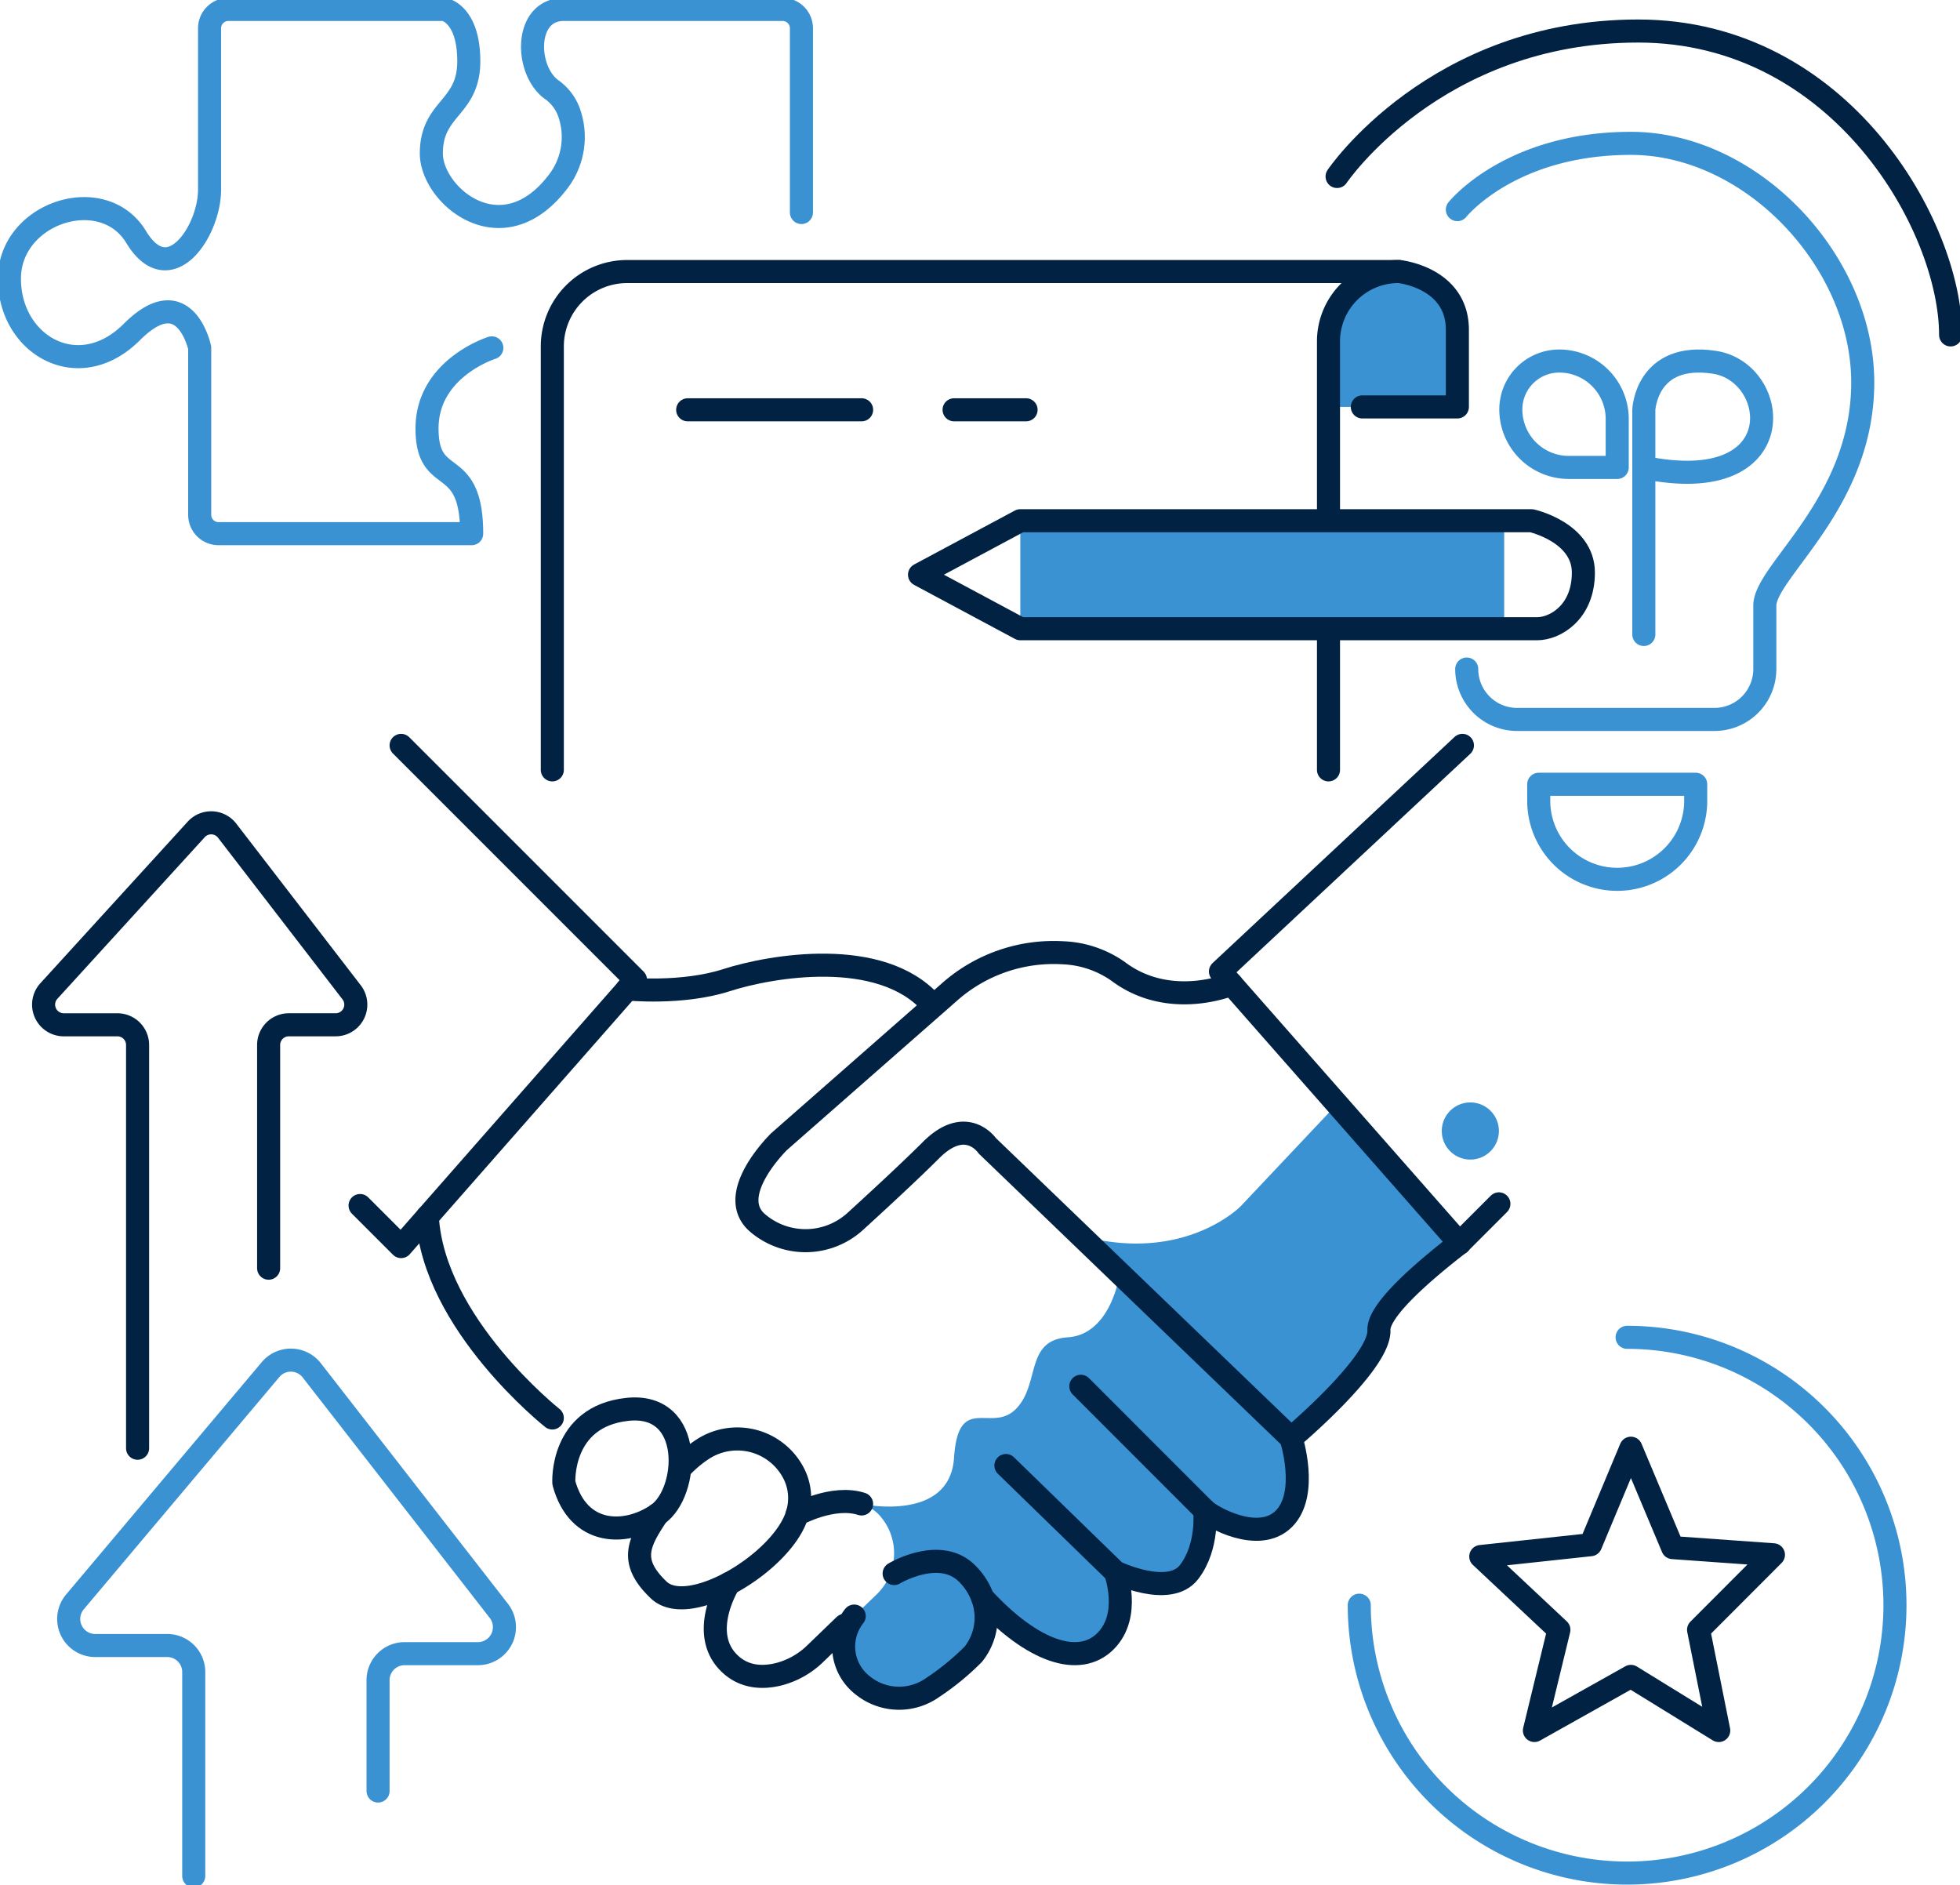
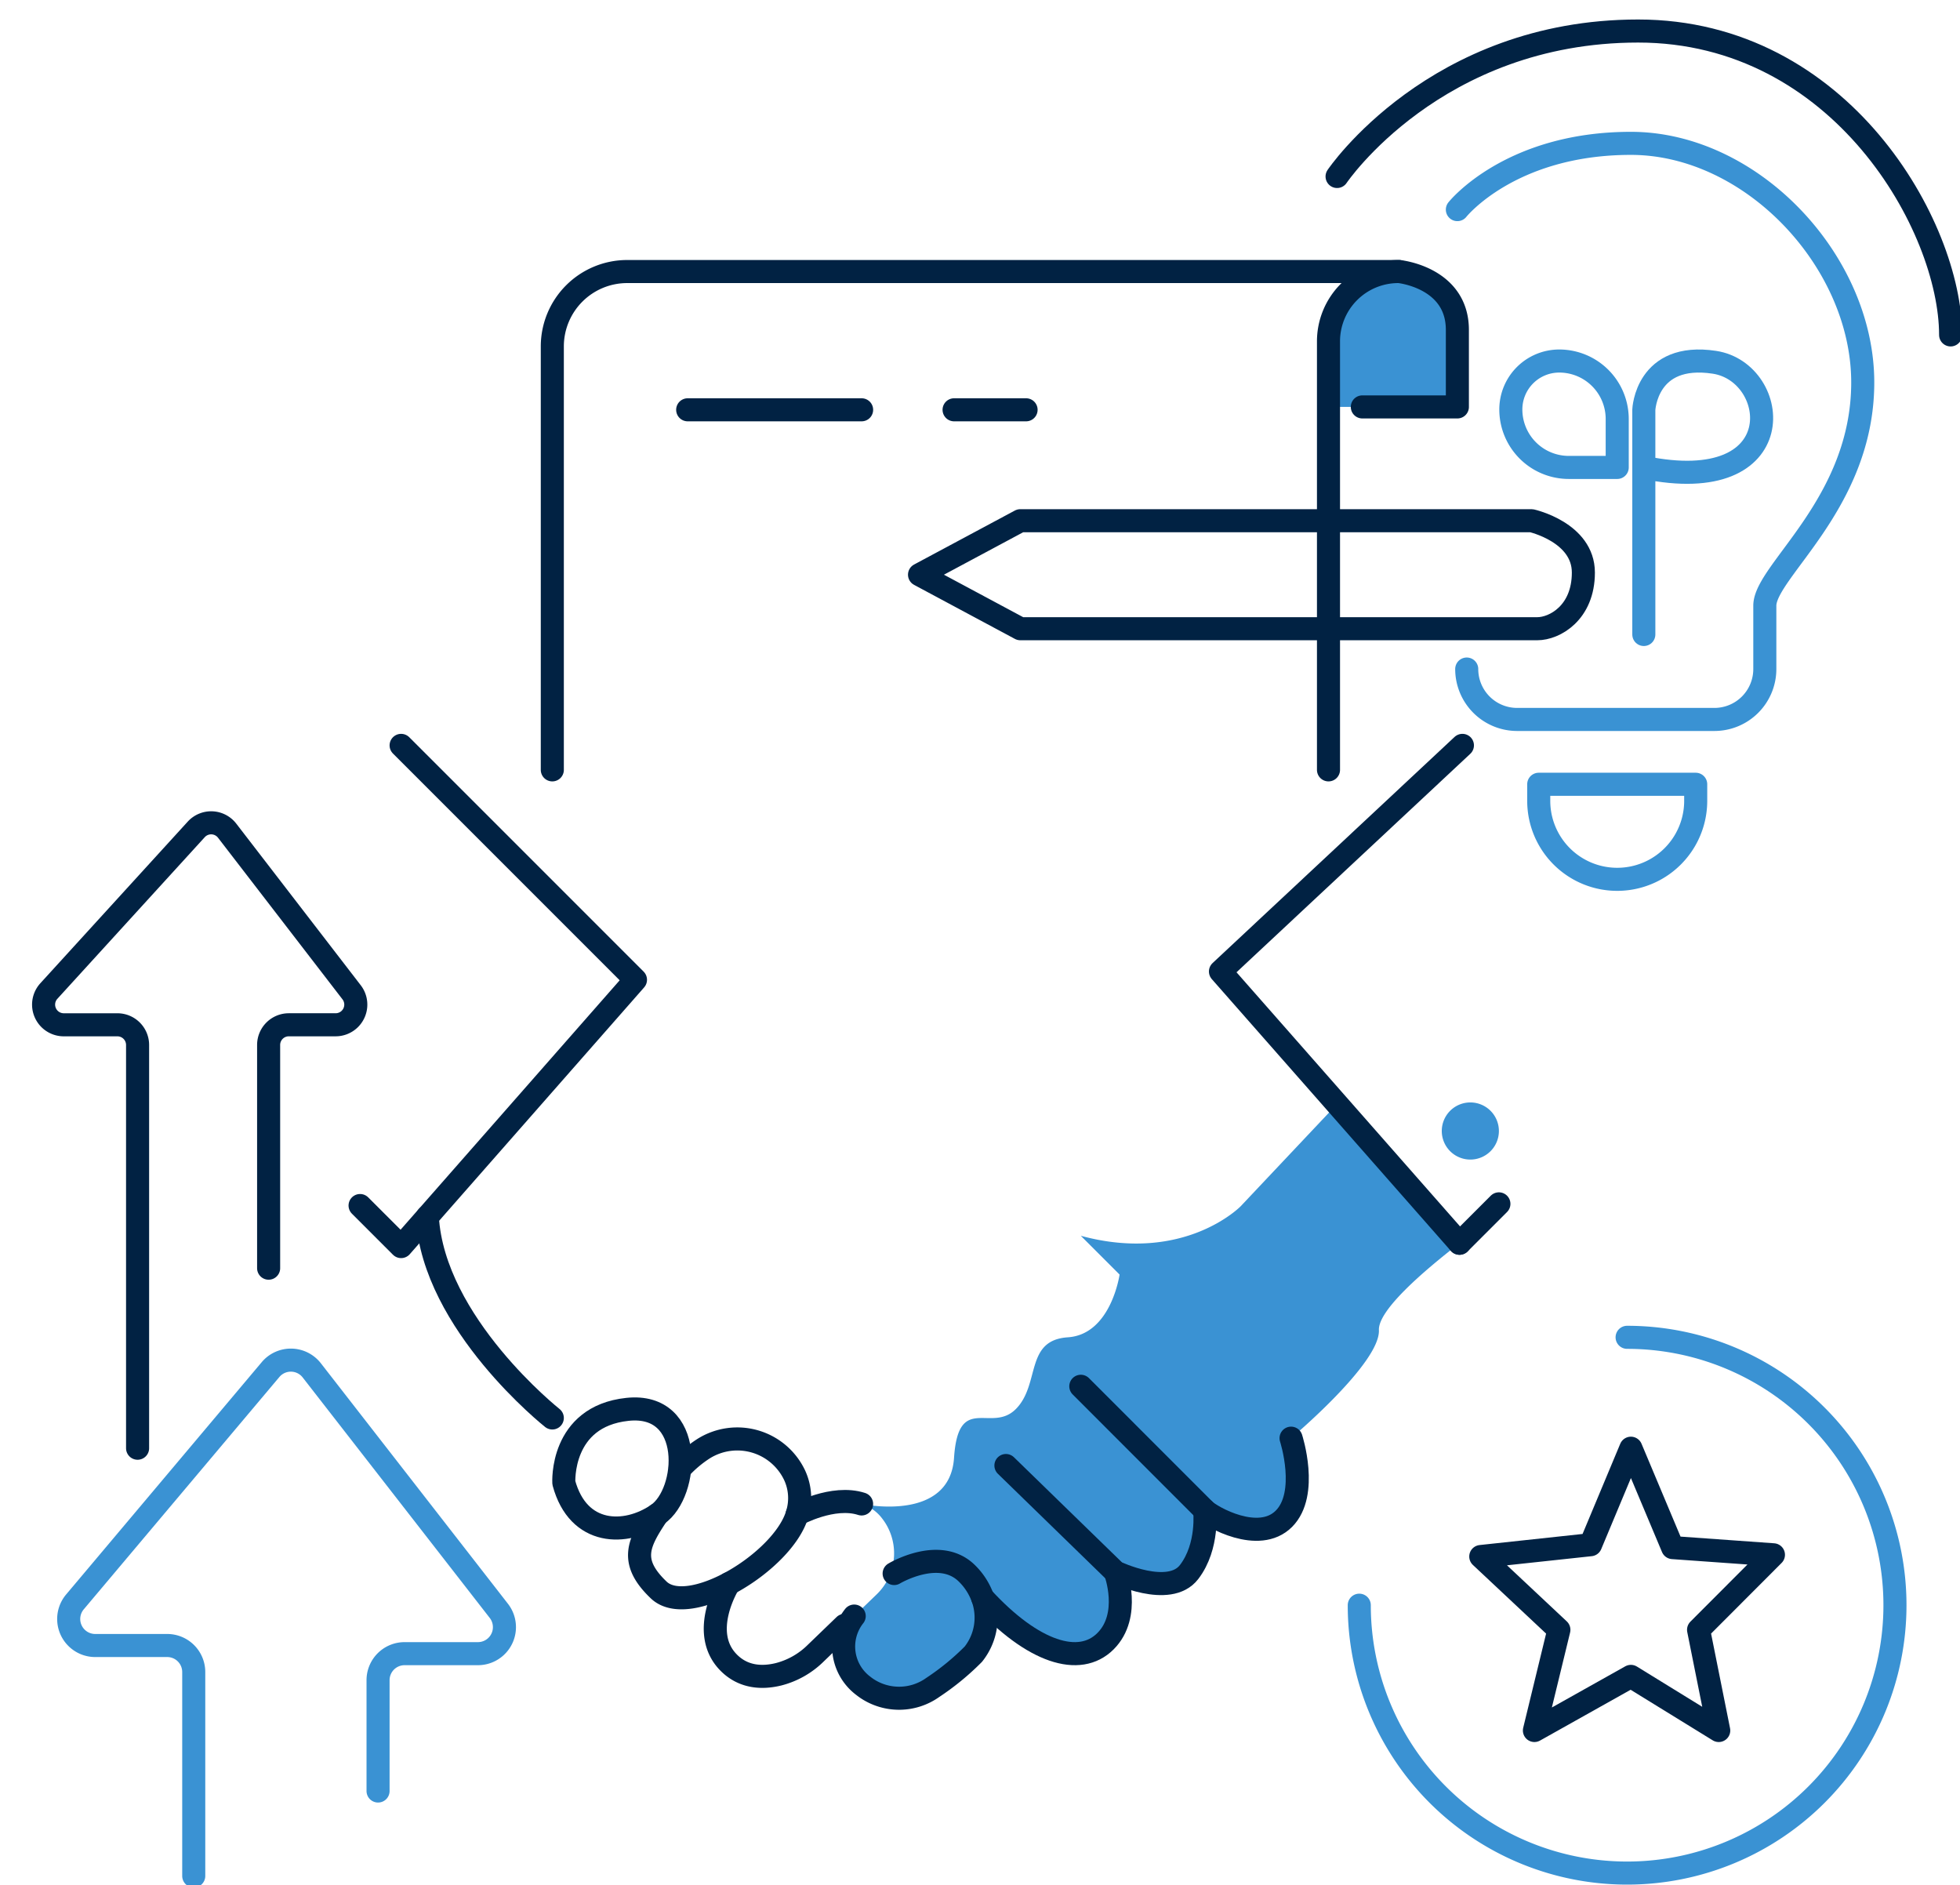
<svg xmlns="http://www.w3.org/2000/svg" id="Grupo_439" data-name="Grupo 439" width="339.989" height="327" viewBox="0 0 339.989 327">
  <defs>
    <clipPath id="clip-path">
      <rect id="Rectángulo_362" data-name="Rectángulo 362" width="339.989" height="327" fill="none" />
    </clipPath>
  </defs>
  <g id="Grupo_438" data-name="Grupo 438" clip-path="url(#clip-path)">
    <path id="Trazado_1102" data-name="Trazado 1102" d="M285.943,258.511c-6.3,4.861-14.135,11.626-13.979,15.066.245,5.744-15.238,18.735-15.238,18.735s3.121,9.616-1.25,13.988-12.615-.376-13.742-1.5c0,0,.752,6.242-2.7,10.736s-12.778,0-12.778,0,2.794,7.476-1.716,11.994-12.6,1.928-21.3-7.525a10.171,10.171,0,0,1-1.618,9.772,44.282,44.282,0,0,1-7.026,5.76,10.049,10.049,0,0,1-11.463.172c-.2-.139-.392-.278-.6-.441a8.522,8.522,0,0,1-1.577-12.1l.229-.229,3.6-3.472a9.884,9.884,0,0,0,1.413-12.664c-.131-.188-.27-.384-.417-.572a7.171,7.171,0,0,0-3.53-2.5c.678.139,15.287,3.056,16.014-8.015.752-11.332,6.5-4.159,10.744-8.473s1.5-11.921,9-12.419,8.971-10.883,8.971-10.883l-6.724-6.724c17.983,4.886,27.73-5.123,27.73-5.123l16.725-17.73Z" transform="translate(-32.773 -42.882)" fill="#3a92d3" />
    <path id="Trazado_1103" data-name="Trazado 1103" d="M83.565,158.229l40.654,40.654L83.565,245.157l-7.119-7.119" transform="translate(-13.987 -28.951)" fill="none" stroke="#012243" stroke-linecap="round" stroke-linejoin="round" stroke-width="4" />
    <path id="Trazado_1104" data-name="Trazado 1104" d="M112.405,293.191s-20.637-16.341-21.684-34.9" transform="translate(-16.599 -47.259)" fill="none" stroke="#012243" stroke-linecap="round" stroke-linejoin="round" stroke-width="4" />
-     <path id="Trazado_1105" data-name="Trazado 1105" d="M133.2,209.013s9.456.967,17.2-1.531,26.728-5.745,35.471,4" transform="translate(-24.372 -37.487)" fill="none" stroke="#012243" stroke-linecap="round" stroke-linejoin="round" stroke-width="4" />
-     <path id="Trazado_1106" data-name="Trazado 1106" d="M282.185,252.622c-6.3,4.861-14.135,11.626-13.979,15.066.245,5.744-15.238,18.735-15.238,18.735L216.5,251.331l-16.234-15.622s-3.628-5.368-9.747.752c-3.587,3.587-9.151,8.726-13.138,12.362a12.8,12.8,0,0,1-16.61.564c-.074-.057-.147-.123-.229-.188-5.989-4.894,3.644-14.233,3.644-14.233l29.429-25.835a27.262,27.262,0,0,1,19.829-6.888,17.824,17.824,0,0,1,9.551,3.244c8.987,6.749,19.666,2.2,19.666,2.2" transform="translate(-29.014 -36.992)" fill="none" stroke="#012243" stroke-linecap="round" stroke-linejoin="round" stroke-width="4" />
    <path id="Trazado_1107" data-name="Trazado 1107" d="M301.087,158.228l-41.971,39.218,1.936,2.2,18.293,20.793L300.58,244.58" transform="translate(-47.41 -28.951)" fill="none" stroke="#012243" stroke-linecap="round" stroke-linejoin="round" stroke-width="4" />
    <path id="Trazado_1108" data-name="Trazado 1108" d="M229.466,294.278s20.36,20.36,21.48,21.488,9.371,5.866,13.742,1.5,1.25-13.988,1.25-13.988" transform="translate(-41.985 -53.843)" fill="none" stroke="#012243" stroke-linecap="round" stroke-linejoin="round" stroke-width="4" />
    <path id="Trazado_1109" data-name="Trazado 1109" d="M248.037,318.843s.752,6.242-2.7,10.736-12.778,0-12.778,0L213.566,311.1" transform="translate(-39.076 -56.921)" fill="none" stroke="#012243" stroke-linecap="round" stroke-linejoin="round" stroke-width="4" />
    <path id="Trazado_1110" data-name="Trazado 1110" d="M119.705,311.9s-.677-11.491,11.027-12.739,10.7,14.488,5.209,18.235S122.2,321.138,119.705,311.9Z" transform="translate(-21.901 -54.723)" fill="none" stroke="#012243" stroke-linecap="round" stroke-linejoin="round" stroke-width="4" />
    <path id="Trazado_1111" data-name="Trazado 1111" d="M138.886,318.559c-3.244,4.9-5.023,8.1.223,13.1s21.509-4.858,24.007-13.1a9.413,9.413,0,0,0-.472-6.884,11,11,0,0,0-15.8-4.5,20.713,20.713,0,0,0-4.017,3.4" transform="translate(-24.845 -55.891)" fill="none" stroke="#012243" stroke-linecap="round" stroke-linejoin="round" stroke-width="4" />
    <path id="Trazado_1112" data-name="Trazado 1112" d="M154.218,336.168s-5.3,8.44,0,13.734c2.647,2.647,5.981,2.647,8.652,1.985a14.179,14.179,0,0,0,6.389-3.628l5.033-4.853" transform="translate(-27.786 -61.508)" fill="none" stroke="#012243" stroke-linecap="round" stroke-linejoin="round" stroke-width="4" />
    <path id="Trazado_1113" data-name="Trazado 1113" d="M169.236,320.984s6.226-3.423,11.185-1.822" transform="translate(-30.965 -58.318)" fill="none" stroke="#012243" stroke-linecap="round" stroke-linejoin="round" stroke-width="4" />
    <path id="Trazado_1114" data-name="Trazado 1114" d="M187.875,333.556s7.9-4.747,12.648,0a11.281,11.281,0,0,1,2.7,4.208l.008.008a10.171,10.171,0,0,1-1.618,9.772,44.282,44.282,0,0,1-7.026,5.76,10.049,10.049,0,0,1-11.463.172c-.2-.139-.392-.278-.6-.441a8.522,8.522,0,0,1-1.577-12.1" transform="translate(-32.773 -60.644)" fill="none" stroke="#012243" stroke-linecap="round" stroke-linejoin="round" stroke-width="4" />
    <path id="Trazado_1115" data-name="Trazado 1115" d="M208.626,338.179l.008.008c8.7,9.453,16.782,12.035,21.3,7.525s1.716-11.994,1.716-11.994" transform="translate(-38.172 -61.06)" fill="none" stroke="#012243" stroke-linecap="round" stroke-linejoin="round" stroke-width="4" />
    <path id="Trazado_1116" data-name="Trazado 1116" d="M340.423,307.426l-6.995,16.736-19.047,2.049,13.551,12.709-4.246,17.466L340.423,347l15.238,9.387-3.5-17.466,12.989-13.01-17.485-1.248Z" transform="translate(-57.522 -56.249)" fill="none" stroke="#012243" stroke-linecap="round" stroke-linejoin="round" stroke-width="4" />
    <path id="Trazado_1117" data-name="Trazado 1117" d="M36.274,378.194V342.825a4.6,4.6,0,0,0-4.6-4.6H19.181a4.6,4.6,0,0,1-3.517-7.561l33.937-40.3a4.6,4.6,0,0,1,7.147.138L89.2,332.215a4.6,4.6,0,0,1-3.629,7.423H72.846a4.6,4.6,0,0,0-4.6,4.6v19.22" transform="translate(-2.667 -52.828)" fill="none" stroke="#3a92d3" stroke-linecap="round" stroke-linejoin="round" stroke-width="4" />
    <path id="Trazado_1118" data-name="Trazado 1118" d="M25.558,283.136V213.2a3.5,3.5,0,0,0-3.5-3.5h-9.3a3.5,3.5,0,0,1-2.587-5.861L35.734,175.81a3.5,3.5,0,0,1,5.36.223l21.588,28.026a3.5,3.5,0,0,1-2.773,5.638H51.789a3.5,3.5,0,0,0-3.5,3.5v38.714" transform="translate(-1.692 -31.959)" fill="none" stroke="#012243" stroke-linecap="round" stroke-linejoin="round" stroke-width="4" />
    <path id="Trazado_1119" data-name="Trazado 1119" d="M335.047,283.885a46.461,46.461,0,1,1-46.461,46.461" transform="translate(-52.802 -51.942)" fill="none" stroke="#3a92d3" stroke-linecap="round" stroke-linejoin="round" stroke-width="4" />
-     <path id="Trazado_1120" data-name="Trazado 1120" d="M85.68,60.7S74.44,64.2,74.44,74.69s7.744,4.246,7.744,18.235H38.274a3.268,3.268,0,0,1-3.268-3.268V60.7s-2.531-11.99-11.773-2.748S2,60.2,2,48.711s16.236-16.736,21.981-7.244,12.739-1,12.739-8.244V5.268A3.268,3.268,0,0,1,39.989,2H77.437s4.246.749,4.246,8.992-6.495,7.994-6.495,15.987c0,7.24,12.09,17.552,21.793,5.144A12.72,12.72,0,0,0,99.252,20.41a8.312,8.312,0,0,0-3.08-4.422C91.426,12.741,91.176,2,98.17,2h37.947a3.268,3.268,0,0,1,3.268,3.268V37.221" transform="translate(-0.366 -0.366)" fill="none" stroke="#3a92d3" stroke-linecap="round" stroke-linejoin="round" stroke-width="4" />
    <path id="Trazado_1121" data-name="Trazado 1121" d="M283.872,31.815s17-25.229,52.218-25.229S390.3,40.558,390.3,59.293" transform="translate(-51.939 -1.205)" fill="none" stroke="#012243" stroke-linecap="round" stroke-linejoin="round" stroke-width="4" />
    <path id="Trazado_1122" data-name="Trazado 1122" d="M309.414,41.923s9.117-11.491,30.1-11.491S379.731,50.916,379.731,71.9s-16.986,32.723-16.986,38.718v10.992A8.743,8.743,0,0,1,354,130.349H319.78a8.743,8.743,0,0,1-8.743-8.741" transform="translate(-56.613 -5.568)" fill="none" stroke="#3a92d3" stroke-linecap="round" stroke-linejoin="round" stroke-width="4" />
    <path id="Trazado_1123" data-name="Trazado 1123" d="M326.688,166.484h27.228v2.873a13.614,13.614,0,0,1-27.228,0Z" transform="translate(-59.773 -30.461)" fill="none" stroke="#3a92d3" stroke-linecap="round" stroke-linejoin="round" stroke-width="4" />
    <path id="Trazado_1124" data-name="Trazado 1124" d="M349,124.067V85.1s.392-10.047,12.246-8.243c11.49,1.748,13.738,23.6-12.246,18.235" transform="translate(-63.856 -14.023)" fill="none" stroke="#3a92d3" stroke-linecap="round" stroke-linejoin="round" stroke-width="4" />
    <path id="Trazado_1125" data-name="Trazado 1125" d="M329.164,76.639h0a10.054,10.054,0,0,1,10.054,10.054v8.4h-8.4a10.054,10.054,0,0,1-10.054-10.054A8.4,8.4,0,0,1,329.164,76.639Z" transform="translate(-58.69 -14.022)" fill="none" stroke="#3a92d3" stroke-linecap="round" stroke-linejoin="round" stroke-width="4" />
    <path id="Trazado_1126" data-name="Trazado 1126" d="M304.407,81.124H282.051v-12.3a11.178,11.178,0,1,1,22.356,0Z" transform="translate(-51.606 -10.547)" fill="#3a92d3" />
    <line id="Línea_1" data-name="Línea 1" y1="6.834" x2="6.834" transform="translate(253.171 208.796)" fill="none" stroke="#012243" stroke-linecap="round" stroke-linejoin="round" stroke-width="4" />
    <path id="Trazado_1127" data-name="Trazado 1127" d="M316.011,238.979a4.954,4.954,0,1,1-4.955-4.954,4.955,4.955,0,0,1,4.955,4.954" transform="translate(-56.007 -42.819)" fill="#3a92d3" />
    <path id="Trazado_1128" data-name="Trazado 1128" d="M117.261,144.071V70.632A12.989,12.989,0,0,1,130.25,57.643H264.14s10.116,1,10.116,10.116V81.123H257.77" transform="translate(-21.455 -10.547)" fill="none" stroke="#012243" stroke-linecap="round" stroke-linejoin="round" stroke-width="4" />
    <path id="Trazado_1129" data-name="Trazado 1129" d="M282.051,144.071V69.784a12.113,12.113,0,0,1,11.906-12.139c.11,0,.221,0,.334,0" transform="translate(-51.606 -10.547)" fill="none" stroke="#012243" stroke-linecap="round" stroke-linejoin="round" stroke-width="4" />
    <line id="Línea_2" data-name="Línea 2" x2="30.172" transform="translate(119.287 71.076)" fill="none" stroke="#012243" stroke-linecap="round" stroke-linejoin="round" stroke-width="4" />
    <line id="Línea_3" data-name="Línea 3" x2="12.49" transform="translate(165.498 71.076)" fill="none" stroke="#012243" stroke-linecap="round" stroke-linejoin="round" stroke-width="4" />
-     <path id="Trazado_1130" data-name="Trazado 1130" d="M300.555,110.311v18.735h-83.93V109.312Z" transform="translate(-39.635 -20.001)" fill="#3a92d3" />
    <path id="Trazado_1131" data-name="Trazado 1131" d="M212.708,110.535h88.677s8.992,2,8.992,8.992-5,9.742-7.993,9.742H212.708L195.223,119.9Z" transform="translate(-35.72 -20.224)" fill="none" stroke="#012243" stroke-linecap="round" stroke-linejoin="round" stroke-width="4" />
  </g>
</svg>